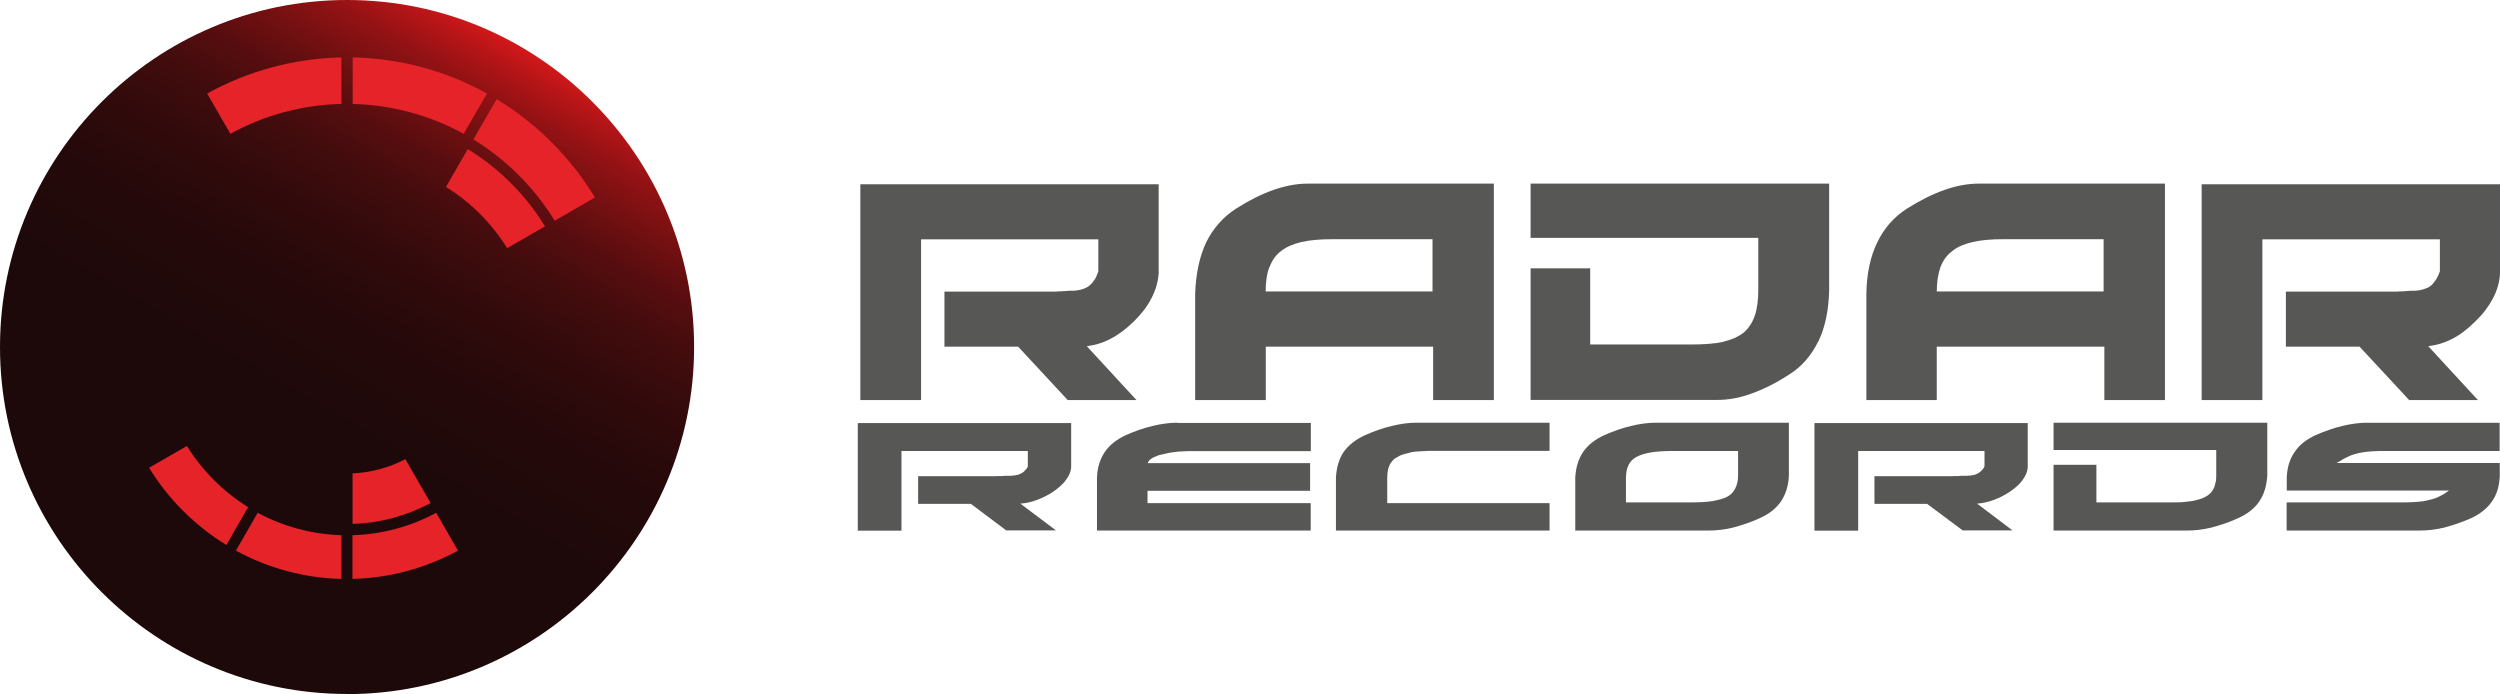
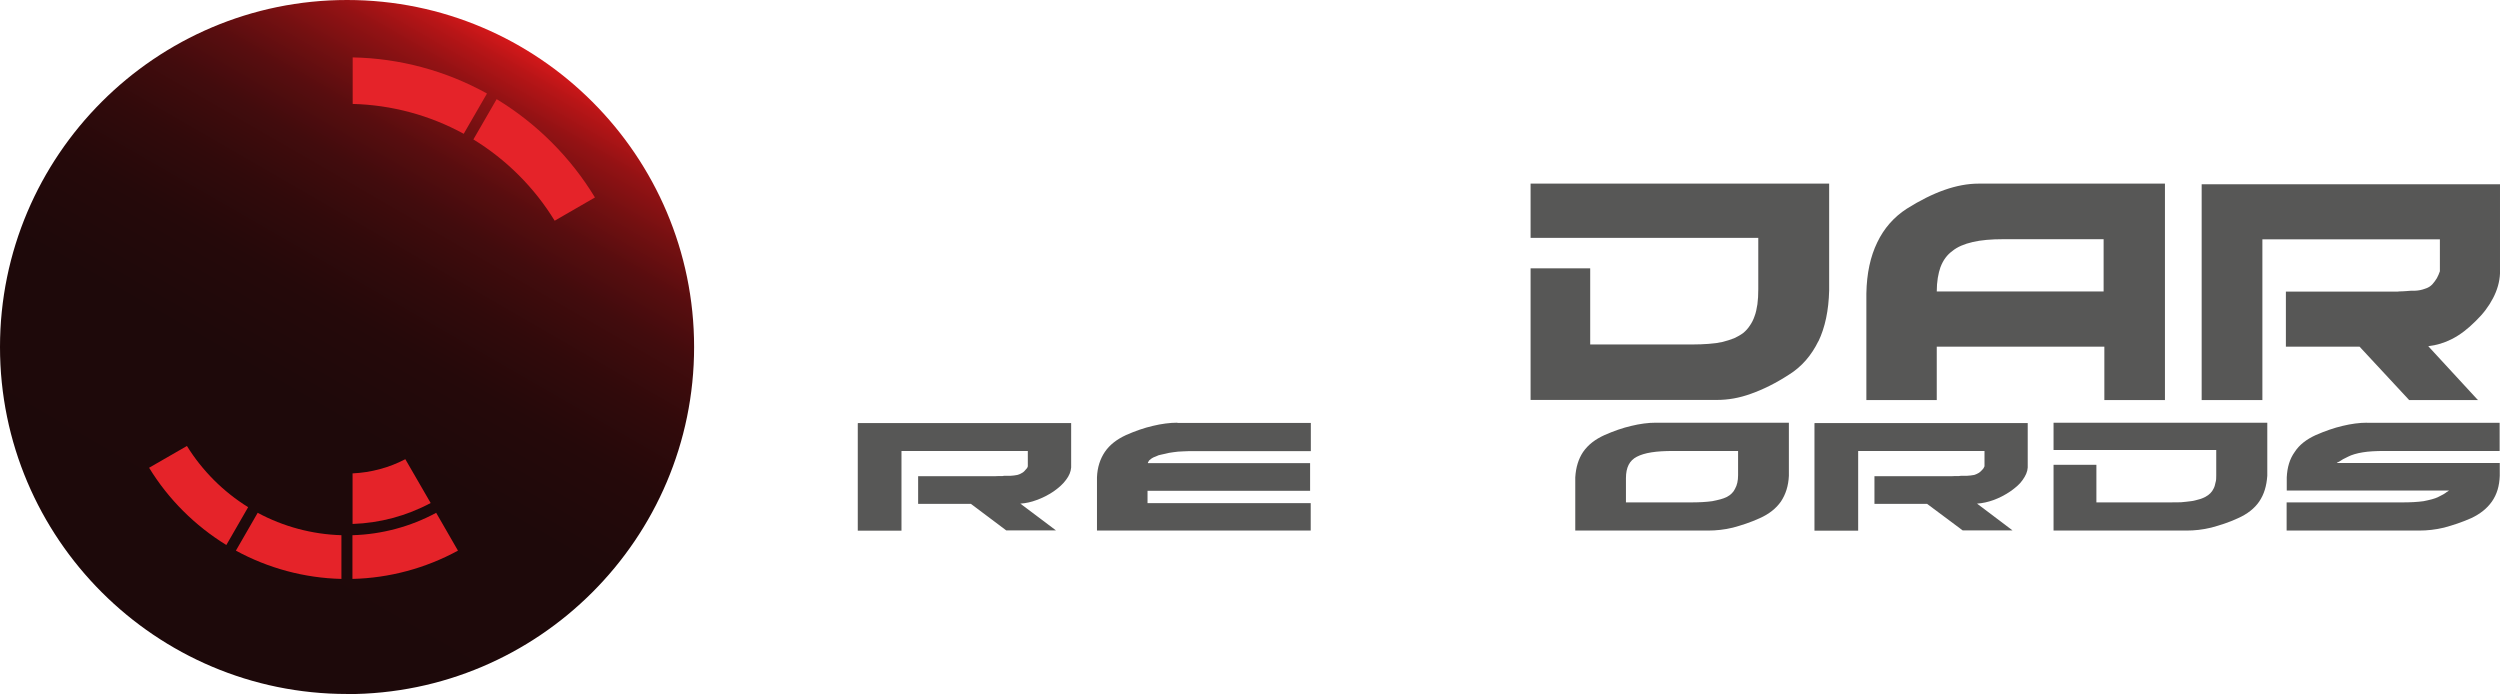
<svg xmlns="http://www.w3.org/2000/svg" id="Layer_1" viewBox="0 0 204.22 56.69">
  <defs>
    <linearGradient id="linear-gradient" x1="14.18" y1="52.89" x2="42.52" y2="3.8" gradientUnits="userSpaceOnUse">
      <stop offset="0" stop-color="#1d090a" />
      <stop offset=".4" stop-color="#1e090a" />
      <stop offset=".54" stop-color="#25090a" />
      <stop offset=".64" stop-color="#310a0b" />
      <stop offset=".73" stop-color="#420c0d" />
      <stop offset=".8" stop-color="#580d0f" />
      <stop offset=".86" stop-color="#731011" />
      <stop offset=".92" stop-color="#931214" />
      <stop offset=".97" stop-color="#b81517" />
      <stop offset="1" stop-color="#d4181a" />
    </linearGradient>
  </defs>
  <path d="M28.35,56.69C12.72,56.69,0,43.98,0,28.35S12.72,0,28.35,0s28.35,12.72,28.35,28.35-12.72,28.35-28.35,28.35Z" fill="url(#linear-gradient)" />
  <g>
-     <path d="M92.85,32.68l-.06-.05-4.01-4.35c.66-.08,1.29-.26,1.91-.59.67-.34,1.32-.83,1.96-1.46.62-.61,1.09-1.23,1.41-1.87.34-.65.54-1.33.59-2.02v-7.29h-24.37v17.63h4.96v-13.13h14.48v2.61c-.07.19-.14.4-.23.57-.12.18-.24.37-.4.51-.15.16-.36.28-.58.35-.23.09-.53.15-.83.16h-.32c-.14,0-.26.03-.39.03-.12.01-.25.01-.35.02-.12,0-.23,0-.34.02h-9.13v4.5h6.02l4.05,4.36h5.63Z" fill="#575756" />
    <path d="M158.17,32.68h.04v-4.36h13.69v4.36h4.95V15h-15.22c-1.77,0-3.71.69-5.87,2.05-1.05.68-1.86,1.6-2.41,2.75-.56,1.15-.86,2.53-.89,4.17v8.71h5.72ZM158.52,21.81c.21-.56.54-1,.97-1.31.4-.33.96-.57,1.66-.73.68-.16,1.51-.23,2.49-.23h8.2v4.27h-13.63c0-.8.12-1.47.31-2.01Z" fill="#575756" />
-     <path d="M103.36,32.68h.04v-4.36h13.67v4.36h4.96V15h-15.21c-1.76,0-3.73.69-5.86,2.05-1.05.68-1.86,1.6-2.43,2.75-.54,1.15-.84,2.53-.9,4.17v8.71h5.74ZM103.71,21.81c.21-.56.52-1,.95-1.31.42-.33.97-.57,1.65-.73.71-.16,1.53-.23,2.5-.23h8.21v4.27h-13.63c0-.8.1-1.47.31-2.01Z" fill="#575756" />
    <path d="M196.79,32.68h5.65l-.07-.05-4.01-4.35c.67-.08,1.3-.26,1.94-.59.67-.34,1.3-.83,1.93-1.46.63-.61,1.09-1.23,1.42-1.87.34-.65.54-1.33.57-2.02v-7.29h-24.37v17.63h4.96v-13.13h14.5v2.61c-.07.19-.15.4-.25.57-.11.18-.25.37-.38.51-.16.16-.35.28-.6.35-.24.09-.51.15-.83.16h-.3c-.14,0-.28.03-.4.03-.13.01-.23.01-.34.02-.12,0-.23,0-.35.02h-9.13v4.5h6.02l4.05,4.36Z" fill="#575756" />
    <g>
      <path d="M193.37,34.53c-.64,0-1.3.09-2.01.26-.69.16-1.43.42-2.19.75-.76.35-1.34.79-1.72,1.38-.41.57-.61,1.25-.65,2.08v1.07h13.26s-.09.06-.2.13c-.13.11-.35.24-.67.39-.31.16-.72.25-1.21.35-.48.07-1.09.1-1.75.1h-9.44v2.3h10.85c.63,0,1.31-.07,2.01-.24.7-.19,1.42-.42,2.21-.77.73-.34,1.3-.79,1.7-1.36.41-.59.61-1.27.64-2.1v-1.05h-13.3v-.02c.06-.03.13-.07.2-.1.07-.05.18-.11.3-.19.12-.05.25-.13.4-.2.31-.16.72-.28,1.21-.36.48-.08,1.08-.11,1.75-.11h9.43v-2.3h-10.85Z" fill="#575756" />
      <path d="M96.18,34.53c-.63,0-1.3.09-2.01.26-.7.16-1.44.42-2.19.75-.75.35-1.33.79-1.73,1.38-.38.57-.61,1.25-.64,2.08v4.34h17.46v-2.24h-13.33v-1.01h13.28v-2.26h-13.25c0-.05,0-.07.04-.11.02-.07.07-.13.15-.18.07-.07.17-.13.27-.18.13-.04.26-.11.41-.17.17-.03.33-.09.53-.12.22-.06.43-.1.68-.13.24-.04.5-.06.82-.07.29-.02.6-.02.95-.02h9.46v-2.3h-10.89Z" fill="#575756" />
-       <path d="M115.7,34.53c-.63,0-1.29.09-1.99.26-.7.16-1.43.42-2.19.75-.75.35-1.34.79-1.76,1.38-.38.57-.58,1.25-.63,2.08v4.34h17.45v-2.24h-13.26v-2.06c0-.21.02-.4.05-.59.02-.17.09-.33.15-.48.07-.15.18-.26.28-.39.1-.11.24-.2.4-.27.15-.1.31-.16.51-.22.21-.05.41-.11.67-.17.24-.02.5-.06.81-.06.3-.03.59-.03.96-.03h9.43v-2.3h-10.89Z" fill="#575756" />
      <path d="M70.11,34.57h-.04v8.78h3.57v-6.51h10.32v1.25c-.03.12-.09.2-.17.27-.07.09-.16.19-.28.26-.11.07-.23.13-.42.18-.17.03-.35.06-.58.07h-.5c-.07.02-.16.02-.24.02h-.23c-.1,0-.17.01-.25.01h-6.29v2.26h4.31l2.89,2.17h4.06l-.09-.07-2.82-2.12c.46-.03.9-.13,1.32-.29.48-.17.94-.4,1.4-.71.44-.31.77-.61,1.01-.94.26-.34.39-.66.42-1.01v-3.63h-17.41Z" fill="#575756" />
      <path d="M148.25,34.57h-.03v8.78h3.57v-6.51h10.32v1.25c-.04.09-.09.2-.17.27-.08.09-.17.19-.28.26-.11.07-.24.13-.41.18-.17.03-.37.06-.61.07h-.47c-.11.02-.19.02-.26.02h-.26c-.07,0-.14.01-.2.01h-6.33v2.26h4.3l2.91,2.17h4.07l-.09-.07-2.81-2.12c.44-.03.9-.13,1.34-.29.47-.17.92-.4,1.38-.71.44-.31.79-.61,1.01-.94.24-.34.39-.66.41-1.01v-3.63h-17.4Z" fill="#575756" />
      <path d="M167.79,34.53h-.04v2.23h13.29v2.07c0,.21,0,.42-.06.59-.04.19-.07.33-.15.48-.07.15-.16.28-.27.39-.11.11-.24.21-.41.3-.15.07-.33.16-.51.2-.21.05-.43.13-.66.15-.26.03-.54.07-.83.09-.27.01-.6.01-.94.01h-5.96v-3.07h-3.5v5.37h10.88c.64,0,1.3-.07,2-.24.7-.19,1.44-.42,2.19-.77.76-.34,1.34-.79,1.73-1.36.4-.59.6-1.27.66-2.1v-4.34h-17.43Z" fill="#575756" />
      <path d="M135.25,34.53c-.62,0-1.29.09-1.99.26-.7.16-1.44.42-2.19.75-.77.35-1.34.79-1.75,1.38-.38.57-.59,1.25-.64,2.08v4.34h10.86c.64,0,1.33-.07,2.02-.24.7-.19,1.42-.42,2.19-.77.76-.34,1.33-.79,1.73-1.36.39-.59.61-1.27.65-2.1v-4.34h-10.88ZM141.98,38.82c0,.45-.08.81-.25,1.11-.12.27-.37.51-.66.66-.31.16-.7.25-1.2.35-.49.07-1.08.1-1.77.1h-5.28v-1.98c0-.89.3-1.45.89-1.75.31-.16.69-.28,1.2-.36.5-.08,1.08-.11,1.77-.11h5.3v1.98Z" fill="#575756" />
    </g>
    <path d="M148.54,27.89c.55-1.15.84-2.54.88-4.15v-8.74h-24.39v4.43h18.6v4.2c0,.46-.02.85-.07,1.22-.06.36-.12.69-.23.97-.1.3-.23.55-.39.78-.15.23-.33.43-.54.6-.21.16-.48.31-.74.43-.3.12-.6.21-.94.3-.35.08-.71.13-1.14.16-.41.03-.85.05-1.34.05h-8.34v-6.22h-4.87v10.75h15.22c.9,0,1.82-.15,2.8-.51.96-.34,2-.85,3.08-1.55,1.06-.66,1.84-1.58,2.41-2.74Z" fill="#575756" />
  </g>
  <g>
    <path d="M45.31,18.03c-1.65-2.7-3.94-4.99-6.64-6.64l1.9-3.29c3.28,1.99,6.05,4.76,8.03,8.03l-3.29,1.9Z" fill="#e52329" />
-     <path d="M41.43,20.27c-1.26-2.03-2.98-3.75-5-5l1.78-3.09c2.57,1.57,4.74,3.74,6.31,6.31l-3.09,1.78Z" fill="#e52329" />
    <path d="M37.88,10.93c-2.77-1.52-5.9-2.36-9.07-2.44v-3.8c3.84.07,7.62,1.09,10.97,2.95l-1.9,3.29Z" fill="#e52329" />
    <path d="M28.8,43.72c2.39-.07,4.74-.7,6.83-1.83l1.78,3.09c-2.64,1.44-5.61,2.24-8.62,2.31v-3.57Z" fill="#e52329" />
    <path d="M28.8,38.67c1.5-.07,2.98-.46,4.31-1.16l2.07,3.58c-1.96,1.05-4.15,1.64-6.38,1.71v-4.14Z" fill="#e52329" />
    <path d="M27.89,47.29c-3.01-.07-5.98-.87-8.62-2.31l1.78-3.09c2.1,1.13,4.45,1.76,6.84,1.83v3.57Z" fill="#e52329" />
-     <path d="M16.92,7.64c3.36-1.86,7.14-2.87,10.97-2.95v3.8c-3.17.07-6.3.91-9.07,2.44l-1.9-3.29Z" fill="#e52329" />
    <path d="M18.49,44.52c-2.56-1.57-4.74-3.74-6.31-6.31l3.09-1.78c1.25,2.02,2.97,3.74,5,5l-1.78,3.09Z" fill="#e52329" />
  </g>
</svg>